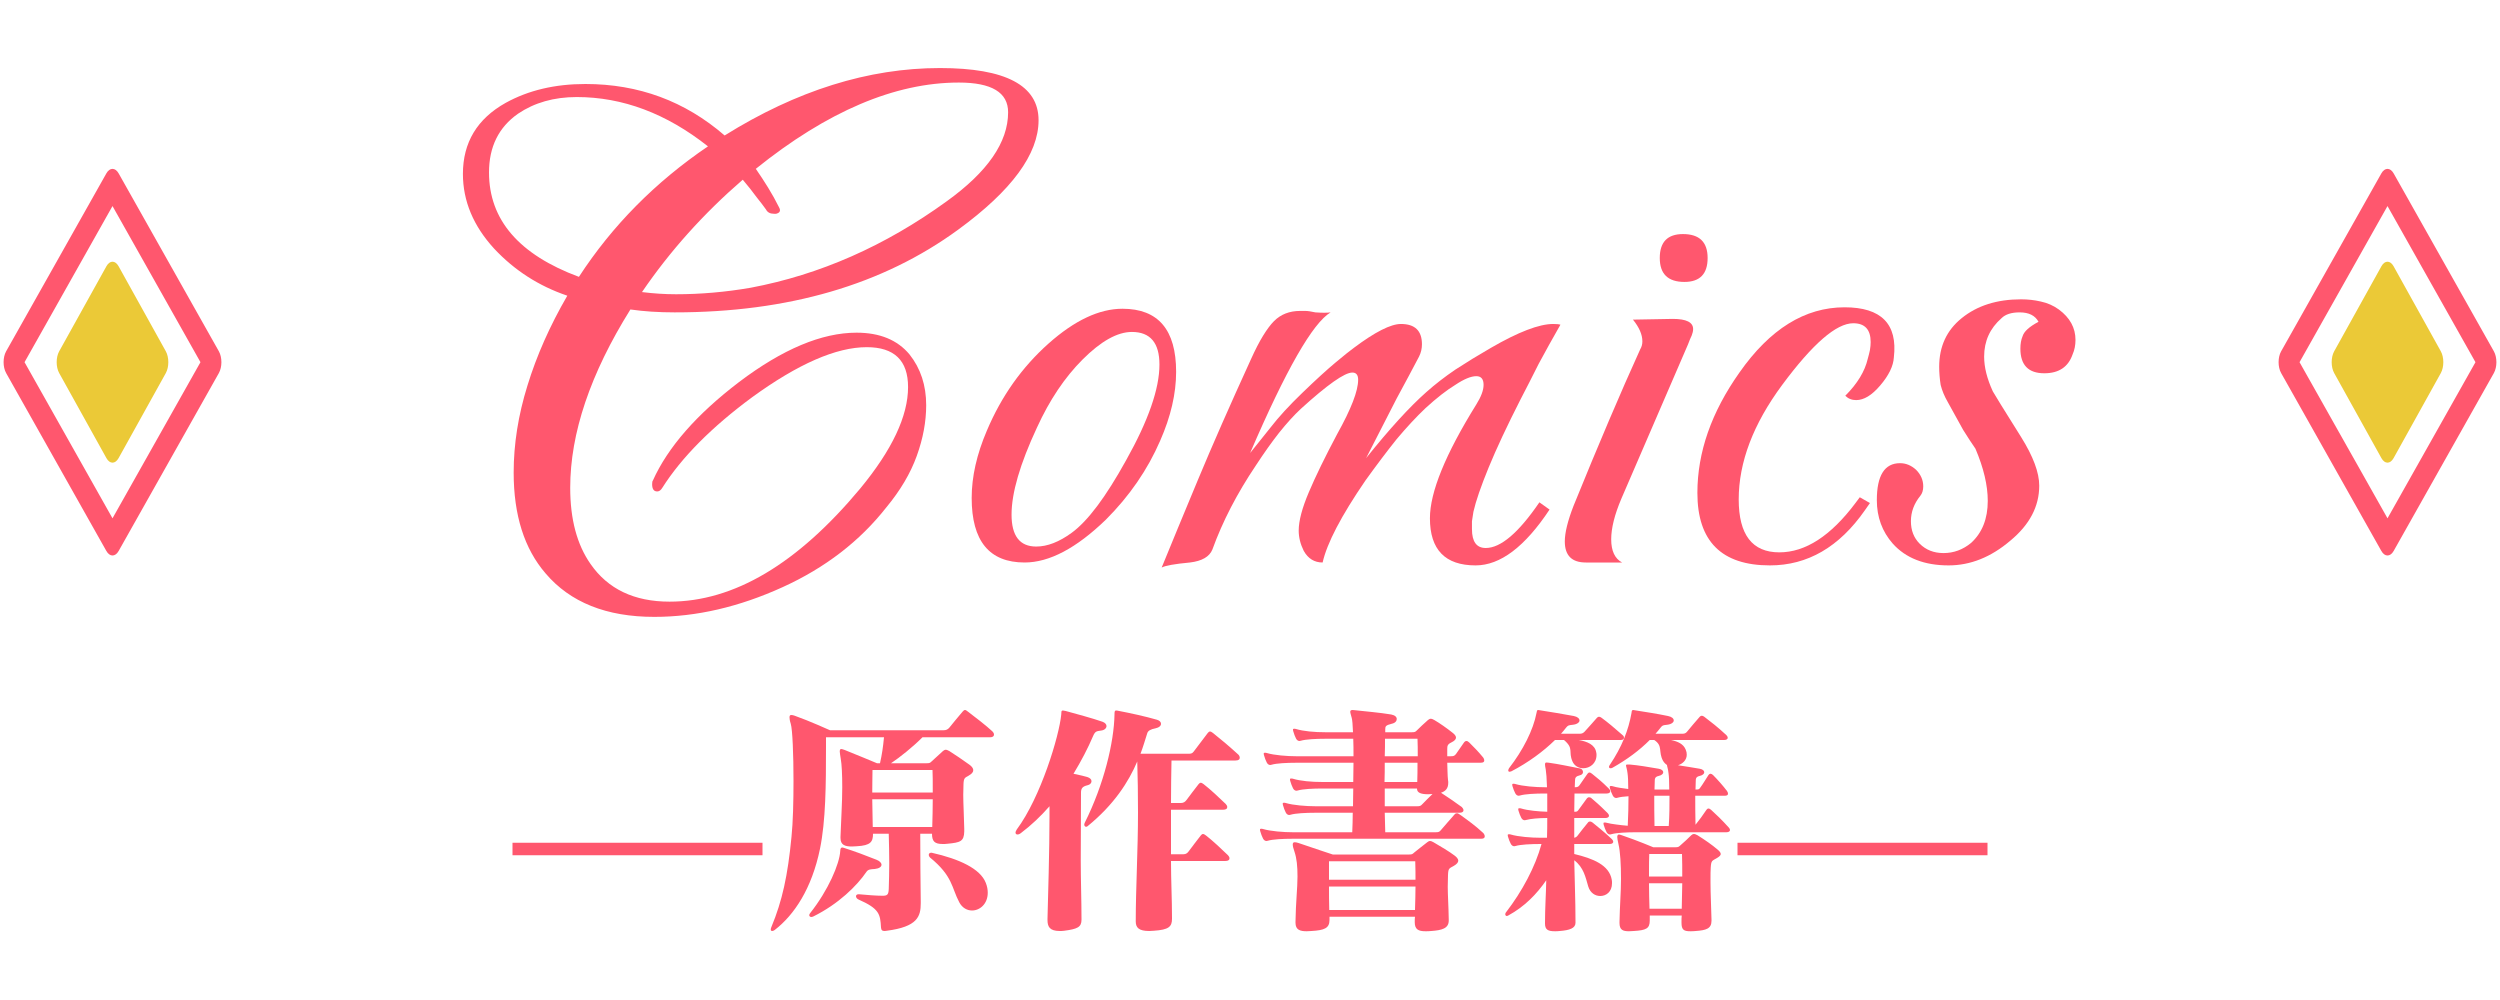
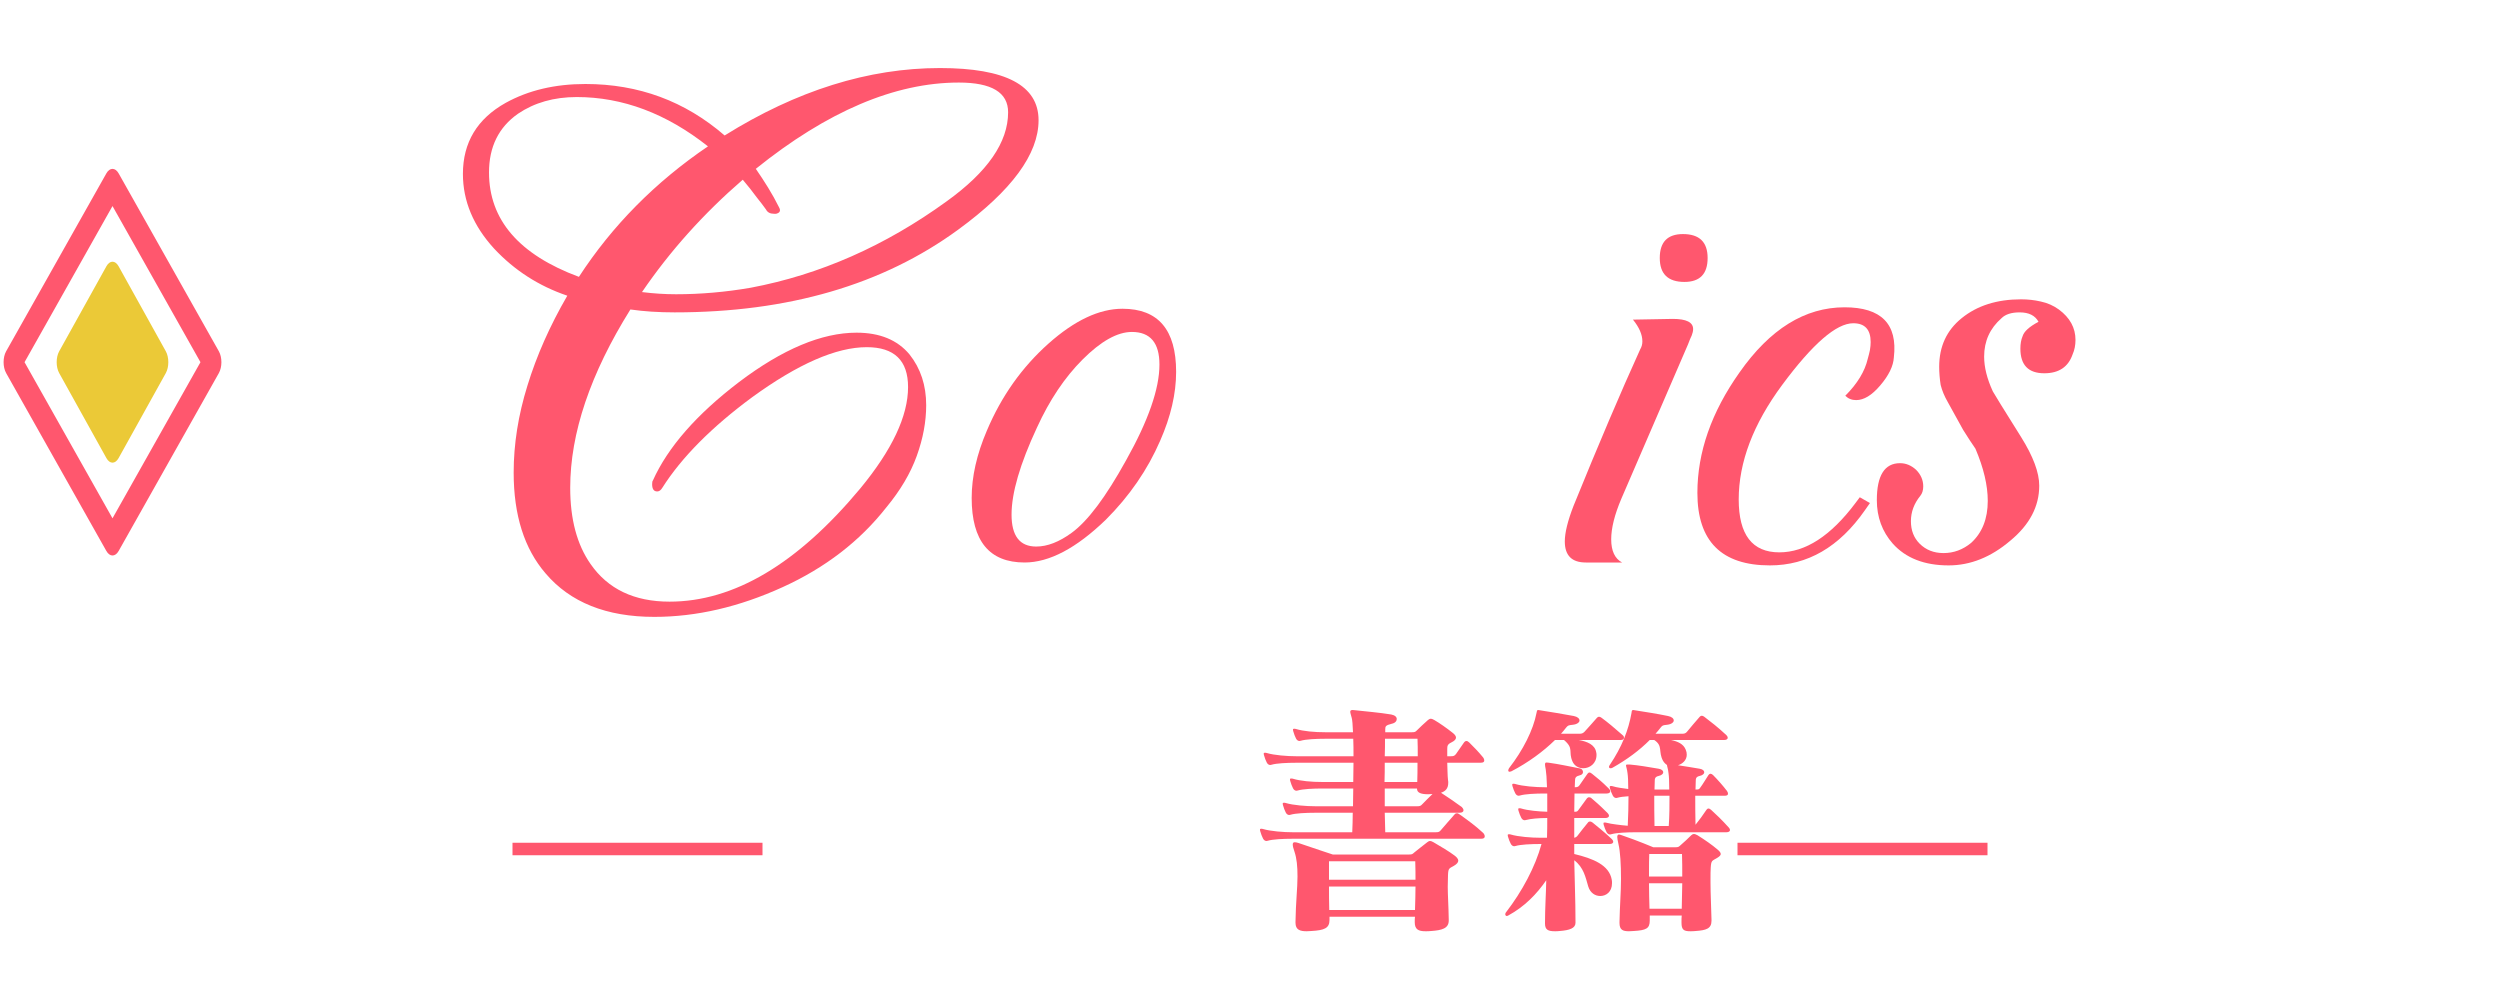
<svg xmlns="http://www.w3.org/2000/svg" width="200" height="80" viewBox="0 0 200 80" fill="none">
  <path fill-rule="evenodd" clip-rule="evenodd" d="M16.037 28.975L9 16.485L1.963 28.975L9 41.465L16.037 28.975ZM17.509 29.846C17.78 29.365 17.78 28.585 17.509 28.104L9.491 13.871C9.22 13.39 8.78 13.39 8.509 13.871L0.491 28.104C0.22 28.585 0.22 29.365 0.491 29.846L8.509 44.079C8.78 44.56 9.22 44.56 9.491 44.079L17.509 29.846Z" fill="#FF576E" />
  <path d="M13.264 28.101C13.533 28.584 13.533 29.366 13.264 29.849L9.486 36.651C9.217 37.134 8.783 37.134 8.514 36.651L4.736 29.849C4.467 29.366 4.467 28.584 4.736 28.101L8.514 21.299C8.783 20.816 9.217 20.816 9.486 21.299L13.264 28.101Z" fill="#EBC937" />
  <path d="M155.889 45.232C153.956 45.232 152.467 44.652 151.423 43.492C150.573 42.525 150.147 41.365 150.147 40.012C150.147 38.04 150.766 37.054 152.003 37.054C152.467 37.054 152.893 37.228 153.279 37.576C153.666 37.963 153.859 38.407 153.859 38.91C153.859 39.219 153.782 39.471 153.627 39.664C153.125 40.283 152.873 40.959 152.873 41.694C152.873 42.429 153.105 43.028 153.569 43.492C154.072 43.995 154.71 44.246 155.483 44.246C156.295 44.246 157.03 43.975 157.687 43.434C158.577 42.622 159.021 41.501 159.021 40.07C159.021 38.833 158.693 37.441 158.035 35.894C157.765 35.507 157.436 35.005 157.049 34.386C156.701 33.767 156.295 33.033 155.831 32.182C155.561 31.718 155.367 31.254 155.251 30.79C155.174 30.287 155.135 29.804 155.135 29.34C155.135 27.716 155.735 26.421 156.933 25.454C158.171 24.449 159.756 23.946 161.689 23.946C162.231 23.946 162.753 24.004 163.255 24.12C163.797 24.236 164.28 24.449 164.705 24.758C165.595 25.415 166.039 26.227 166.039 27.194C166.039 27.619 165.962 28.006 165.807 28.354C165.459 29.359 164.705 29.862 163.545 29.862C162.269 29.862 161.631 29.205 161.631 27.89C161.631 27.503 161.689 27.175 161.805 26.904C161.921 26.517 162.347 26.131 163.081 25.744C162.811 25.241 162.308 24.99 161.573 24.99C160.916 24.99 160.433 25.145 160.123 25.454C159.195 26.266 158.731 27.291 158.731 28.528C158.731 29.379 158.963 30.307 159.427 31.312C159.505 31.467 160.259 32.685 161.689 34.966C162.656 36.513 163.139 37.808 163.139 38.852C163.139 40.515 162.366 41.984 160.819 43.26C159.273 44.575 157.629 45.232 155.889 45.232Z" fill="#FF576E" />
  <path d="M141.591 45.232C137.724 45.232 135.791 43.299 135.791 39.432C135.791 36.184 136.912 32.975 139.155 29.804C141.591 26.324 144.394 24.584 147.565 24.584C150.503 24.584 151.818 25.918 151.509 28.586C151.47 29.282 151.103 30.036 150.407 30.848C149.749 31.621 149.111 32.008 148.493 32.008C148.145 32.008 147.855 31.892 147.623 31.66C148.589 30.693 149.189 29.707 149.421 28.702C149.498 28.431 149.556 28.199 149.595 28.006C149.633 27.774 149.653 27.561 149.653 27.368C149.653 26.363 149.189 25.86 148.261 25.86C146.907 25.86 145.013 27.503 142.577 30.79C140.257 33.922 139.097 36.977 139.097 39.954C139.097 42.777 140.179 44.188 142.345 44.188C144.433 44.188 146.463 42.873 148.435 40.244L148.783 39.78L149.595 40.244L149.189 40.824C147.139 43.763 144.607 45.232 141.591 45.232Z" fill="#FF576E" />
  <path d="M134.754 22.554C133.439 22.554 132.782 21.916 132.782 20.64C132.782 19.364 133.4 18.726 134.638 18.726C135.952 18.726 136.61 19.364 136.61 20.64C136.61 21.916 135.991 22.554 134.754 22.554ZM126.866 45C125.744 45 125.184 44.439 125.184 43.318C125.184 42.622 125.416 41.675 125.88 40.476C126.885 38.001 127.832 35.72 128.722 33.632C129.611 31.544 130.442 29.649 131.216 27.948C131.332 27.755 131.39 27.542 131.39 27.31C131.39 26.769 131.138 26.189 130.636 25.57L133.826 25.512C134.908 25.512 135.45 25.783 135.45 26.324C135.45 26.479 135.411 26.653 135.334 26.846C135.256 27.001 135.16 27.233 135.044 27.542L129.708 39.896C129.166 41.172 128.896 42.255 128.896 43.144C128.896 44.072 129.186 44.691 129.766 45H126.866Z" fill="#FF576E" />
-   <path d="M92.933 45.406C93.707 43.511 94.674 41.172 95.834 38.388C96.993 35.604 98.405 32.395 100.067 28.76C100.415 27.987 100.744 27.349 101.053 26.846C101.363 26.343 101.653 25.957 101.924 25.686C102.465 25.145 103.161 24.874 104.011 24.874C104.089 24.874 104.224 24.874 104.418 24.874C104.611 24.874 104.881 24.913 105.229 24.99C105.771 25.029 106.177 25.029 106.448 24.99C105.017 25.841 102.871 29.591 100.009 36.242C100.435 35.701 100.976 35.024 101.633 34.212C102.291 33.361 103.142 32.433 104.186 31.428C105.268 30.384 106.158 29.572 106.854 28.992C107.55 28.412 108.033 28.025 108.303 27.832C110.005 26.556 111.262 25.918 112.074 25.918C113.195 25.918 113.756 26.459 113.756 27.542C113.756 27.89 113.678 28.219 113.523 28.528C113.059 29.417 112.46 30.539 111.726 31.892C111.03 33.245 110.218 34.831 109.29 36.648C111.146 34.328 112.75 32.569 114.104 31.37C114.799 30.751 115.573 30.152 116.424 29.572C117.313 28.992 118.26 28.412 119.266 27.832C121.47 26.556 123.132 25.918 124.254 25.918C124.524 25.918 124.718 25.937 124.834 25.976C124.215 27.059 123.635 28.103 123.094 29.108C122.591 30.113 122.108 31.061 121.644 31.95C120.561 34.077 119.71 35.894 119.091 37.402C118.473 38.91 118.067 40.089 117.874 40.94C117.835 41.211 117.796 41.462 117.757 41.694C117.757 41.926 117.757 42.139 117.757 42.332C117.757 43.337 118.125 43.84 118.86 43.84C120.058 43.84 121.489 42.622 123.152 40.186L123.964 40.766C121.992 43.743 120.02 45.232 118.048 45.232C115.612 45.232 114.394 43.975 114.394 41.462C114.394 39.374 115.631 36.339 118.105 32.356C118.492 31.737 118.686 31.215 118.686 30.79C118.686 30.326 118.492 30.094 118.105 30.094C117.68 30.094 117.12 30.326 116.424 30.79C115.727 31.215 114.935 31.834 114.046 32.646C113.311 33.342 112.538 34.173 111.726 35.14C110.952 36.107 110.121 37.209 109.231 38.446C107.298 41.269 106.158 43.453 105.81 45C105.152 45 104.649 44.691 104.301 44.072C104.031 43.531 103.896 42.989 103.896 42.448C103.896 41.675 104.166 40.65 104.708 39.374C105.249 38.098 106.003 36.551 106.969 34.734C108.091 32.723 108.652 31.273 108.652 30.384C108.652 29.997 108.497 29.804 108.188 29.804C107.569 29.804 106.196 30.771 104.07 32.704C103.528 33.207 102.948 33.845 102.329 34.618C101.749 35.353 101.131 36.223 100.474 37.228C98.966 39.471 97.805 41.713 96.993 43.956C96.761 44.536 96.162 44.884 95.195 45C93.958 45.116 93.204 45.251 92.933 45.406Z" fill="#FF576E" />
  <path d="M81.968 45C79.145 45 77.734 43.279 77.734 39.838C77.734 38.137 78.14 36.339 78.952 34.444C80.112 31.699 81.755 29.379 83.882 27.484C85.97 25.628 87.942 24.7 89.798 24.7C92.659 24.7 94.09 26.382 94.09 29.746C94.09 31.486 93.665 33.323 92.814 35.256C91.809 37.576 90.359 39.683 88.464 41.578C86.105 43.859 83.94 45 81.968 45ZM82.896 43.724C83.785 43.724 84.733 43.357 85.738 42.622C87.014 41.694 88.464 39.761 90.088 36.822C91.867 33.651 92.756 31.099 92.756 29.166C92.756 27.426 92.021 26.556 90.552 26.556C89.392 26.556 88.077 27.291 86.608 28.76C85.177 30.191 83.959 32.008 82.954 34.212C81.601 37.112 80.924 39.432 80.924 41.172C80.924 42.873 81.581 43.724 82.896 43.724Z" fill="#FF576E" />
  <path d="M52.345 49.35C48.517 49.35 45.617 48.19 43.645 45.87C41.944 43.898 41.093 41.211 41.093 37.808C41.093 35.527 41.461 33.207 42.195 30.848C42.93 28.451 43.993 26.053 45.385 23.656C43.104 22.883 41.151 21.626 39.527 19.886C37.865 18.069 37.033 16.077 37.033 13.912C37.033 11.399 38.174 9.504 40.455 8.228C42.273 7.223 44.399 6.72 46.835 6.72C51.089 6.72 54.801 8.093 57.971 10.838C63.733 7.242 69.475 5.444 75.197 5.444C80.456 5.444 83.085 6.836 83.085 9.62C83.085 12.327 80.939 15.246 76.647 18.378C70.615 22.786 63.056 24.99 53.969 24.99C53.351 24.99 52.732 24.971 52.113 24.932C51.533 24.893 50.973 24.835 50.431 24.758C47.222 29.901 45.617 34.657 45.617 39.026C45.617 41.539 46.159 43.569 47.241 45.116C48.633 47.127 50.741 48.132 53.563 48.132C58.706 48.132 63.791 45.116 68.817 39.084C71.369 35.991 72.645 33.284 72.645 30.964C72.645 28.837 71.543 27.774 69.339 27.774C66.903 27.774 63.849 29.108 60.175 31.776C56.927 34.173 54.53 36.59 52.983 39.026C52.867 39.219 52.732 39.316 52.577 39.316C52.307 39.316 52.171 39.123 52.171 38.736C52.171 38.581 52.191 38.485 52.229 38.446C53.428 35.778 55.729 33.149 59.131 30.558C62.611 27.929 65.743 26.614 68.527 26.614C70.383 26.614 71.795 27.194 72.761 28.354C73.651 29.475 74.095 30.829 74.095 32.414C74.095 33.729 73.844 35.082 73.341 36.474C72.839 37.866 72.027 39.239 70.905 40.592C68.779 43.299 66.014 45.425 62.611 46.972C59.131 48.557 55.709 49.35 52.345 49.35ZM54.085 23.54C56.057 23.54 58.049 23.366 60.059 23.018C65.589 21.974 70.809 19.673 75.719 16.116C79.006 13.757 80.649 11.379 80.649 8.982C80.649 7.397 79.335 6.604 76.705 6.604C71.601 6.604 66.188 8.905 60.465 13.506C60.813 14.009 61.142 14.511 61.451 15.014C61.761 15.517 62.051 16.039 62.321 16.58C62.476 16.851 62.399 17.025 62.089 17.102H61.915C61.606 17.102 61.393 16.986 61.277 16.754C61.084 16.483 60.833 16.155 60.523 15.768C60.214 15.343 59.847 14.879 59.421 14.376C56.289 17.083 53.602 20.079 51.359 23.366C52.287 23.482 53.196 23.54 54.085 23.54ZM46.313 22.148C48.981 18.049 52.423 14.569 56.637 11.708C53.312 9.079 49.813 7.764 46.139 7.764C44.322 7.764 42.756 8.209 41.441 9.098C39.895 10.181 39.121 11.747 39.121 13.796C39.121 17.585 41.519 20.369 46.313 22.148Z" fill="#FF576E" />
  <path d="M159 68.42H139V67.42H159V68.42Z" fill="#FF576E" />
  <path d="M134.58 70.66H131.92C131.92 71.34 131.94 72 131.96 72.7H134.54C134.56 72.06 134.56 71.36 134.58 70.66ZM134.56 68.32H131.94C131.92 68.76 131.92 69.18 131.92 69.6V70.12H134.58C134.58 69.48 134.58 68.88 134.56 68.32ZM136.92 73.58V73.66C136.92 74.3 136.48 74.42 135.66 74.48C135.5 74.5 135.34 74.5 135.22 74.5C134.7 74.5 134.52 74.38 134.52 73.82V73.72C134.52 73.56 134.52 73.4 134.54 73.24H131.98V73.64C131.98 74.28 131.7 74.42 130.7 74.48C130.56 74.48 130.44 74.5 130.32 74.5C129.84 74.5 129.56 74.4 129.56 73.84V73.74C129.58 72.56 129.68 71.36 129.68 70.32C129.68 69.14 129.62 68.14 129.48 67.54C129.42 67.26 129.38 67.08 129.38 66.96C129.38 66.82 129.44 66.76 129.52 66.76C129.58 66.76 129.68 66.8 129.8 66.84C130.98 67.24 132.26 67.78 132.26 67.78H134.04C134.28 67.78 134.3 67.74 134.44 67.62C134.72 67.38 135.02 67.1 135.3 66.82C135.36 66.76 135.44 66.72 135.52 66.72C135.6 66.72 135.68 66.76 135.8 66.82C136.38 67.18 136.98 67.6 137.4 67.96C137.54 68.08 137.66 68.2 137.66 68.32C137.66 68.42 137.56 68.52 137.36 68.64C136.96 68.88 136.9 68.82 136.86 69.38C136.84 69.66 136.84 69.96 136.84 70.28V70.62C136.84 71.54 136.9 72.56 136.92 73.58ZM132.36 66.08H133.5C133.56 65.26 133.56 64.4 133.56 63.66H132.34C132.34 64.4 132.34 65.24 132.36 66.08ZM138.12 66.58H130.9C130.12 66.58 129.3 66.62 128.9 66.74C128.86 66.74 128.84 66.76 128.8 66.76C128.68 66.76 128.58 66.68 128.52 66.56C128.44 66.4 128.36 66.22 128.3 66C128.28 65.94 128.28 65.9 128.28 65.86C128.28 65.82 128.3 65.8 128.36 65.8H128.38C128.42 65.8 128.44 65.8 128.52 65.82C128.74 65.88 129 65.92 129.3 65.96C129.6 66 129.92 66.04 130.22 66.06C130.26 65.26 130.28 64.42 130.28 63.7C129.92 63.72 129.6 63.76 129.4 63.82C129.36 63.82 129.34 63.84 129.3 63.84C129.18 63.84 129.08 63.76 129.02 63.64C128.94 63.48 128.86 63.3 128.8 63.08C128.78 63.02 128.78 62.98 128.78 62.94C128.78 62.9 128.8 62.88 128.86 62.88H128.88C128.92 62.88 128.96 62.88 129.02 62.9C129.34 63 129.8 63.06 130.26 63.12C130.26 62.54 130.24 62.1 130.2 61.84C130.16 61.5 130.08 61.32 130.08 61.24C130.08 61.18 130.12 61.16 130.2 61.16H130.3C130.32 61.16 130.34 61.16 130.36 61.16C131.08 61.22 131.88 61.36 132.7 61.5C132.94 61.54 133.06 61.66 133.06 61.78C133.06 61.9 132.94 62.02 132.68 62.08C132.4 62.14 132.38 62.3 132.38 62.48C132.38 62.68 132.36 62.9 132.36 63.16H133.54C133.54 62.58 133.52 62.1 133.48 61.84C133.44 61.48 133.36 61.3 133.36 61.22V61.2C133.24 61.12 133.12 61 133.04 60.86C132.64 60.12 133.06 59.68 132.34 59.2H131.98C131.16 60.02 130.2 60.74 129 61.42C128.94 61.46 128.88 61.46 128.84 61.46C128.76 61.46 128.72 61.42 128.72 61.34C128.72 61.3 128.74 61.26 128.78 61.2C129.76 59.74 130.28 58.4 130.52 57.04C130.54 56.88 130.54 56.8 130.66 56.8C130.7 56.8 130.74 56.82 130.78 56.82C131.66 56.96 132.58 57.1 133.44 57.28C133.74 57.34 133.9 57.48 133.9 57.64C133.9 57.78 133.72 57.94 133.38 57.98C133.02 58.02 133 58.02 132.84 58.22C132.72 58.38 132.58 58.54 132.44 58.7H134.58C134.76 58.7 134.86 58.66 134.96 58.54C135.26 58.18 135.64 57.72 135.98 57.34C136.04 57.28 136.08 57.26 136.14 57.26C136.2 57.26 136.26 57.28 136.34 57.34C136.84 57.72 137.46 58.2 138.12 58.82C138.18 58.88 138.22 58.96 138.22 59.02C138.22 59.12 138.12 59.2 137.94 59.2H133.68C134.24 59.32 134.68 59.52 134.86 59.98C134.92 60.12 134.94 60.24 134.94 60.38C134.94 60.8 134.62 61.1 134.24 61.22C134.8 61.3 135.38 61.4 135.98 61.5C136.22 61.54 136.34 61.66 136.34 61.78C136.34 61.9 136.22 62.02 135.96 62.08C135.68 62.14 135.66 62.3 135.66 62.48C135.66 62.68 135.64 62.9 135.64 63.16H135.72C135.84 63.16 135.92 63.16 136 63.04C136.24 62.72 136.44 62.36 136.68 62C136.72 61.94 136.78 61.9 136.84 61.9C136.9 61.9 136.98 61.94 137.04 62C137.4 62.36 137.86 62.88 138.16 63.28C138.22 63.36 138.24 63.44 138.24 63.5C138.24 63.6 138.16 63.66 137.98 63.66H135.62C135.62 64.38 135.62 65.18 135.64 65.98C135.92 65.64 136.24 65.2 136.52 64.78C136.56 64.72 136.62 64.68 136.68 64.68C136.74 64.68 136.8 64.72 136.88 64.78C137.3 65.16 137.74 65.58 138.3 66.2C138.36 66.26 138.4 66.34 138.4 66.4C138.4 66.5 138.3 66.58 138.12 66.58ZM126.04 73.8V73.82C126.04 74.26 125.56 74.42 124.78 74.48C124.64 74.5 124.5 74.5 124.4 74.5C123.84 74.5 123.6 74.38 123.6 73.88V73.82C123.6 72.66 123.68 71.52 123.7 70.42C122.94 71.52 121.98 72.52 120.66 73.24C120.62 73.26 120.58 73.28 120.54 73.28C120.48 73.28 120.42 73.22 120.42 73.14C120.42 73.1 120.44 73.02 120.5 72.96C121.76 71.32 122.82 69.36 123.32 67.52H123.24C122.46 67.52 121.64 67.56 121.24 67.68C121.2 67.68 121.18 67.7 121.14 67.7C121.02 67.7 120.92 67.62 120.86 67.5C120.78 67.34 120.7 67.16 120.64 66.94C120.62 66.88 120.62 66.84 120.62 66.8C120.62 66.76 120.64 66.74 120.7 66.74H120.72C120.76 66.74 120.8 66.74 120.86 66.76C121.46 66.94 122.5 67.02 123.24 67.02H123.76C123.78 66.46 123.78 65.94 123.78 65.44C123.1 65.44 122.44 65.5 122.08 65.6C122.04 65.6 122.02 65.62 121.98 65.62C121.86 65.62 121.76 65.54 121.7 65.42C121.62 65.26 121.54 65.08 121.48 64.86C121.46 64.8 121.46 64.76 121.46 64.72C121.46 64.68 121.48 64.66 121.54 64.66H121.56C121.6 64.66 121.64 64.66 121.7 64.68C122.22 64.84 123.08 64.92 123.78 64.94V63.48H123.6C122.82 63.48 122 63.52 121.6 63.64C121.56 63.64 121.54 63.66 121.5 63.66C121.38 63.66 121.28 63.58 121.22 63.46C121.14 63.3 121.06 63.12 121 62.9C120.98 62.84 120.98 62.8 120.98 62.76C120.98 62.72 121 62.7 121.06 62.7H121.08C121.12 62.7 121.16 62.7 121.22 62.72C121.82 62.9 122.86 62.98 123.6 62.98H123.76C123.74 62.28 123.7 61.8 123.66 61.56C123.62 61.36 123.6 61.24 123.6 61.16C123.6 61.04 123.64 61 123.72 61C123.78 61 123.84 61.02 123.92 61.02C124.78 61.14 125.48 61.3 126.42 61.48C126.54 61.5 126.64 61.64 126.64 61.76C126.64 61.88 126.56 61.98 126.4 62.02C126.06 62.1 126 62.22 126 62.46C126 62.62 125.98 62.8 125.98 62.98C126.16 62.98 126.26 62.96 126.36 62.82C126.62 62.46 126.78 62.2 127 61.9C127.04 61.84 127.1 61.8 127.16 61.8C127.22 61.8 127.28 61.84 127.36 61.9C127.76 62.22 128.12 62.5 128.72 63.1C128.78 63.16 128.82 63.24 128.82 63.3C128.82 63.4 128.72 63.48 128.54 63.48H125.96C125.96 63.92 125.94 64.4 125.94 64.94C126.1 64.94 126.18 64.94 126.26 64.82C126.5 64.5 126.7 64.22 126.96 63.86C127 63.82 127.06 63.78 127.12 63.78C127.18 63.78 127.26 63.8 127.32 63.86C127.74 64.22 128.02 64.46 128.62 65.06C128.68 65.12 128.72 65.2 128.72 65.26C128.72 65.36 128.62 65.44 128.44 65.44H125.94V67.02C126.04 67 126.12 66.96 126.2 66.86C126.46 66.5 126.74 66.18 127.04 65.8C127.08 65.74 127.14 65.72 127.2 65.72C127.26 65.72 127.32 65.74 127.4 65.8C127.84 66.16 128.3 66.52 128.96 67.14C129.02 67.2 129.06 67.28 129.06 67.34C129.06 67.44 128.96 67.52 128.78 67.52H125.94V68.32C127.44 68.68 128.74 69.2 128.94 70.38C128.96 70.48 128.96 70.56 128.96 70.66C128.96 71.34 128.5 71.68 128.02 71.68C127.62 71.68 127.22 71.44 127.06 70.92C126.84 70.18 126.7 69.4 125.94 68.82C125.96 70.24 126.04 71.9 126.04 73.8ZM129.66 59.2H126.3C126.96 59.32 127.6 59.56 127.7 60.2C127.72 60.26 127.72 60.34 127.72 60.4C127.72 61.08 127.18 61.46 126.66 61.46C126.3 61.46 125.96 61.28 125.8 60.92C125.44 60.1 125.94 59.9 125.12 59.2H124.4C123.46 60.12 122.26 61 120.92 61.7C120.86 61.72 120.8 61.74 120.76 61.74C120.7 61.74 120.66 61.7 120.66 61.64C120.66 61.6 120.68 61.52 120.72 61.46C121.84 60.02 122.66 58.4 122.92 57.04C122.96 56.88 122.94 56.8 123.06 56.8C123.1 56.8 123.14 56.82 123.18 56.82C124.06 56.96 125.06 57.12 125.9 57.28C126.2 57.34 126.36 57.48 126.36 57.64C126.36 57.78 126.18 57.94 125.84 57.98C125.48 58.02 125.44 58.02 125.28 58.22C125.16 58.38 125.02 58.54 124.88 58.7H126.38C126.56 58.7 126.66 58.64 126.76 58.54C127.06 58.22 127.42 57.8 127.76 57.42C127.82 57.36 127.86 57.34 127.92 57.34C127.98 57.34 128.04 57.36 128.12 57.42C128.64 57.8 129.16 58.24 129.82 58.82C129.9 58.88 129.92 58.96 129.92 59.02C129.92 59.12 129.84 59.2 129.66 59.2Z" fill="#FF576E" />
  <path d="M113.24 70.92H106.32C106.32 71.52 106.32 72.12 106.34 72.8H113.2C113.22 72.06 113.24 71.5 113.24 70.92ZM113.22 68.9H106.32V70.38H113.24C113.24 69.94 113.24 69.48 113.22 68.9ZM115.9 73.58V73.64C115.9 74.28 115.34 74.42 114.5 74.48C114.34 74.5 114.18 74.5 114.04 74.5C113.48 74.5 113.18 74.36 113.18 73.78V73.72C113.18 73.58 113.18 73.46 113.2 73.34H106.36V73.6C106.36 74.26 105.94 74.42 104.92 74.48C104.78 74.48 104.66 74.5 104.54 74.5C104.02 74.5 103.64 74.4 103.64 73.82V73.74C103.66 72.22 103.8 71.04 103.8 70.12C103.8 69.3 103.74 68.68 103.56 68.14C103.46 67.86 103.42 67.68 103.42 67.56C103.42 67.42 103.48 67.38 103.58 67.38C103.66 67.38 103.76 67.4 103.88 67.44C105.1 67.86 106.62 68.36 106.62 68.36H112.74C112.98 68.36 113 68.32 113.14 68.2C113.48 67.94 113.8 67.66 114.18 67.38C114.26 67.32 114.32 67.28 114.4 67.28C114.48 67.28 114.58 67.32 114.68 67.38C115.26 67.72 115.94 68.12 116.36 68.44C116.52 68.56 116.66 68.7 116.66 68.86C116.66 68.98 116.56 69.12 116.32 69.26C115.94 69.48 115.86 69.44 115.84 70C115.84 70.3 115.82 70.6 115.82 70.94C115.82 71.6 115.88 72.4 115.9 73.58ZM113.36 63.1V63.08H110.78V64.5H113.38C113.58 64.5 113.66 64.48 113.8 64.32C114 64.1 114.36 63.76 114.6 63.52C114.48 63.52 114.36 63.54 114.26 63.54C113.72 63.54 113.36 63.44 113.36 63.1ZM113.4 61.02H110.78C110.78 61.52 110.78 62.04 110.76 62.56H113.38C113.4 62.1 113.4 61.56 113.4 61.02ZM113.4 59.1H110.8C110.8 59.54 110.8 60 110.78 60.5H113.42C113.42 60 113.42 59.5 113.4 59.1ZM118.48 67.1H103.42C102.64 67.1 101.82 67.14 101.42 67.26C101.38 67.26 101.36 67.28 101.32 67.28C101.2 67.28 101.1 67.2 101.04 67.08C100.96 66.92 100.88 66.72 100.82 66.5C100.8 66.44 100.8 66.4 100.8 66.36C100.8 66.32 100.82 66.3 100.88 66.3H100.9C100.94 66.3 100.98 66.3 101.04 66.32C101.64 66.5 102.68 66.58 103.42 66.58H108.18C108.2 66.08 108.22 65.56 108.22 65.02H105.24C104.46 65.02 103.64 65.06 103.24 65.18C103.2 65.18 103.18 65.2 103.14 65.2C103.02 65.2 102.92 65.12 102.86 65C102.78 64.84 102.7 64.64 102.64 64.42C102.62 64.36 102.62 64.32 102.62 64.28C102.62 64.24 102.64 64.22 102.7 64.22H102.72C102.76 64.22 102.8 64.22 102.86 64.24C103.46 64.42 104.5 64.5 105.24 64.5H108.24C108.24 64.02 108.26 63.56 108.26 63.08H105.82C105.04 63.08 104.22 63.12 103.82 63.24C103.78 63.24 103.76 63.26 103.72 63.26C103.6 63.26 103.5 63.18 103.44 63.06C103.36 62.9 103.28 62.7 103.22 62.48C103.2 62.42 103.2 62.38 103.2 62.34C103.2 62.3 103.22 62.28 103.28 62.28H103.3C103.34 62.28 103.38 62.28 103.44 62.3C104.04 62.48 104.9 62.56 105.82 62.56H108.26C108.26 62.02 108.28 61.52 108.28 61.02H103.72C102.94 61.02 102.12 61.06 101.72 61.18C101.68 61.18 101.66 61.2 101.62 61.2C101.5 61.2 101.4 61.12 101.34 61C101.26 60.84 101.18 60.64 101.12 60.42C101.1 60.36 101.1 60.32 101.1 60.28C101.1 60.24 101.12 60.22 101.18 60.22H101.2C101.24 60.22 101.28 60.22 101.34 60.24C101.94 60.42 102.98 60.5 103.72 60.5H108.28C108.28 60 108.28 59.52 108.26 59.1H106.06C105.28 59.1 104.46 59.14 104.06 59.26C104.02 59.26 104 59.28 103.96 59.28C103.84 59.28 103.74 59.2 103.68 59.08C103.6 58.92 103.52 58.72 103.46 58.5C103.44 58.44 103.44 58.4 103.44 58.36C103.44 58.32 103.46 58.3 103.52 58.3H103.54C103.58 58.3 103.62 58.3 103.68 58.32C104.28 58.5 105.14 58.58 106.06 58.58H108.24C108.22 58 108.18 57.58 108.14 57.44C108.08 57.2 108.02 57.04 108.02 56.94C108.02 56.84 108.08 56.8 108.22 56.8C108.26 56.8 108.34 56.82 108.42 56.82C109.3 56.92 110.34 57 111.3 57.16C111.6 57.22 111.74 57.36 111.74 57.52C111.74 57.68 111.62 57.84 111.34 57.9C110.86 58.02 110.82 58.1 110.82 58.34V58.58H112.92C113.16 58.58 113.22 58.56 113.32 58.46C113.56 58.22 113.92 57.88 114.24 57.6C114.32 57.54 114.38 57.5 114.46 57.5C114.54 57.5 114.64 57.54 114.74 57.6C115.16 57.84 115.78 58.28 116.18 58.6C116.34 58.72 116.48 58.86 116.48 59C116.48 59.14 116.38 59.26 116.1 59.4C115.8 59.54 115.78 59.68 115.78 59.92V60.5H116.06C116.26 60.5 116.36 60.48 116.48 60.32C116.74 59.94 116.92 59.68 117.12 59.4C117.18 59.32 117.24 59.28 117.32 59.28C117.38 59.28 117.46 59.32 117.54 59.4C117.9 59.76 118.26 60.12 118.62 60.56C118.68 60.62 118.74 60.74 118.74 60.84C118.74 60.94 118.68 61.02 118.44 61.02H115.78C115.8 61.52 115.8 62.08 115.84 62.4C115.86 62.48 115.86 62.56 115.86 62.62C115.86 63.1 115.62 63.3 115.28 63.42C115.78 63.74 116.42 64.18 116.94 64.56C117 64.62 117.08 64.72 117.08 64.82C117.08 64.92 117 65.02 116.76 65.02H110.78C110.8 65.54 110.8 66.06 110.82 66.58H114.86C115.06 66.58 115.16 66.56 115.28 66.4C115.64 65.96 116.02 65.56 116.36 65.16C116.42 65.08 116.5 65.06 116.56 65.06C116.64 65.06 116.72 65.12 116.78 65.16C117.34 65.56 118.04 66.06 118.66 66.64C118.72 66.7 118.78 66.82 118.78 66.9C118.78 67.02 118.72 67.1 118.48 67.1Z" fill="#FF576E" />
-   <path d="M86.52 73.52V73.58C86.52 74.18 86.18 74.32 85.14 74.46C85 74.48 84.88 74.48 84.78 74.48C83.96 74.48 83.8 74.12 83.8 73.6V73.5C83.84 71.94 83.96 68.02 83.96 65.26V64.5C83.26 65.3 82.5 66.02 81.68 66.64C81.58 66.72 81.48 66.76 81.4 66.76C81.3 66.76 81.24 66.7 81.24 66.6C81.24 66.54 81.28 66.46 81.34 66.36C83.26 63.78 84.74 58.86 84.9 57.16C84.92 56.96 84.88 56.84 85.04 56.84C85.08 56.84 85.16 56.86 85.26 56.88C86.06 57.1 87.4 57.46 88.2 57.74C88.42 57.82 88.52 57.96 88.52 58.08C88.52 58.24 88.38 58.4 88.12 58.44C87.72 58.5 87.62 58.48 87.44 58.9C87.04 59.84 86.5 60.88 85.88 61.9C86.34 62 86.88 62.12 86.98 62.16C87.22 62.24 87.32 62.36 87.32 62.5C87.32 62.64 87.2 62.78 87 62.82C86.58 62.92 86.48 63.08 86.48 63.42C86.48 64.7 86.46 66.7 86.46 68.8C86.46 70.4 86.52 72.04 86.52 73.52ZM93.76 73.42V73.5C93.76 74.14 93.5 74.38 92.3 74.46C92.16 74.46 92.04 74.48 91.94 74.48C91.12 74.48 90.86 74.22 90.86 73.72V73.66C90.86 71.12 91.04 67.94 91.04 65C91.04 63.54 91.02 62.14 90.98 60.92C90.3 62.52 89.14 64.36 87 66.1C86.96 66.14 86.92 66.14 86.88 66.14C86.8 66.14 86.74 66.06 86.74 65.96C86.74 65.92 86.76 65.88 86.78 65.82C88.32 62.74 89.12 59.38 89.16 57.16C89.16 56.92 89.18 56.84 89.28 56.84C89.32 56.84 89.38 56.84 89.44 56.86C90.48 57.06 91.58 57.3 92.56 57.58C92.76 57.64 92.88 57.76 92.88 57.9C92.88 58.06 92.74 58.2 92.46 58.26C92.04 58.34 91.84 58.46 91.78 58.66C91.62 59.16 91.46 59.72 91.24 60.3H95.08C95.28 60.3 95.38 60.28 95.5 60.12C95.86 59.64 96.24 59.14 96.62 58.64C96.68 58.56 96.74 58.52 96.8 58.52C96.86 58.52 96.94 58.56 97.04 58.64C97.72 59.18 98.38 59.74 99.08 60.38C99.14 60.44 99.18 60.54 99.18 60.62C99.18 60.74 99.1 60.84 98.84 60.84H93.72C93.7 61.88 93.68 63.04 93.68 64.24H94.48C94.68 64.24 94.82 64.14 94.92 64C95.22 63.6 95.58 63.12 95.88 62.74C95.94 62.66 96 62.62 96.06 62.62C96.12 62.62 96.2 62.66 96.3 62.74C96.82 63.14 97.52 63.8 98.06 64.32C98.12 64.38 98.18 64.48 98.18 64.56C98.18 64.68 98.1 64.78 97.84 64.78H93.68V68.34H94.68C94.88 68.34 95 68.24 95.1 68.1C95.4 67.7 95.76 67.22 96.06 66.84C96.12 66.76 96.18 66.72 96.24 66.72C96.3 66.72 96.38 66.76 96.48 66.84C97 67.24 97.7 67.9 98.24 68.42C98.3 68.48 98.36 68.58 98.36 68.66C98.36 68.78 98.28 68.88 98.02 68.88H93.68C93.68 70.42 93.76 71.96 93.76 73.42Z" fill="#FF576E" />
-   <path d="M74.62 63.94H69.78C69.8 64.66 69.8 65.44 69.82 66.16H74.58C74.6 65.4 74.62 64.64 74.62 63.94ZM74.6 61.6H69.8C69.8 61.94 69.78 62.62 69.78 63.4H74.62C74.62 62.58 74.62 61.92 74.6 61.6ZM73.66 72.12V72.26C73.66 73.32 73.4 74.14 70.94 74.46C70.88 74.46 70.82 74.48 70.78 74.48C70.56 74.48 70.5 74.4 70.48 74.2C70.42 73.14 70.36 72.7 68.68 71.96C68.54 71.9 68.48 71.78 68.48 71.7C68.48 71.62 68.54 71.54 68.68 71.54H68.72C69.32 71.6 70.14 71.66 70.6 71.66C70.98 71.66 71.08 71.58 71.1 71.12C71.12 70.42 71.14 69.76 71.14 69.06C71.14 68.32 71.12 67.56 71.1 66.7H69.84C69.84 67.34 69.66 67.64 68.54 67.7C68.4 67.7 68.28 67.72 68.16 67.72C67.6 67.72 67.24 67.6 67.24 67.04V66.94C67.28 65.68 67.38 64.22 67.38 62.98C67.38 61.98 67.34 61.14 67.26 60.7C67.22 60.42 67.18 60.24 67.18 60.12C67.18 59.98 67.22 59.92 67.3 59.92C67.36 59.92 67.46 59.96 67.58 60C68.1 60.2 70.16 61.06 70.16 61.06H70.4C70.56 60.34 70.64 59.8 70.72 58.98H66.08V59.72C66.08 62.82 66.06 65.64 65.6 67.9C64.94 71.1 63.54 73.18 62 74.38C61.9 74.46 61.82 74.48 61.78 74.48C61.7 74.48 61.66 74.44 61.66 74.36C61.66 74.3 61.68 74.22 61.72 74.14C62.58 72.06 63.02 70.06 63.32 66.94C63.44 65.78 63.48 64.08 63.48 62.48C63.48 60.36 63.4 58.36 63.26 57.9C63.18 57.66 63.16 57.48 63.16 57.38C63.16 57.24 63.22 57.2 63.3 57.2C63.38 57.2 63.48 57.22 63.58 57.26C64.72 57.66 66.4 58.42 66.4 58.42H75.48C75.68 58.42 75.82 58.36 75.94 58.22C76.26 57.84 76.66 57.32 77 56.94C77.08 56.84 77.14 56.8 77.2 56.8C77.26 56.8 77.32 56.84 77.42 56.92C77.88 57.26 78.96 58.1 79.38 58.5C79.48 58.6 79.52 58.68 79.52 58.78C79.52 58.88 79.42 58.98 79.24 58.98H73.8C73 59.78 72.02 60.56 71.28 61.06H74.1C74.34 61.06 74.4 61.04 74.5 60.94C74.66 60.8 75.14 60.36 75.44 60.08C75.52 60.02 75.58 59.98 75.66 59.98C75.74 59.98 75.82 60.02 75.94 60.08C76.24 60.26 77.18 60.9 77.56 61.18C77.72 61.3 77.86 61.44 77.86 61.62C77.86 61.76 77.76 61.9 77.48 62.06C77.2 62.22 77.1 62.22 77.08 62.72C77.08 62.94 77.06 63.24 77.06 63.58C77.06 64.3 77.12 65.24 77.14 66.3V66.52C77.12 67.32 76.82 67.4 75.8 67.5C75.66 67.52 75.54 67.52 75.42 67.52C74.78 67.52 74.56 67.32 74.56 66.7H73.62C73.62 68.56 73.64 70.5 73.66 72.12ZM70.52 69.18C70.52 69.34 70.34 69.48 69.98 69.52C69.66 69.54 69.46 69.54 69.32 69.74C68.56 70.86 67.08 72.32 65.06 73.32C65 73.34 64.96 73.36 64.9 73.36C64.82 73.36 64.74 73.3 64.74 73.22C64.74 73.16 64.76 73.1 64.82 73.04C66.26 71.22 67.16 69.12 67.22 68.08C67.22 67.88 67.28 67.8 67.38 67.8C67.42 67.8 67.48 67.82 67.54 67.84C68.36 68.1 69.22 68.42 70.12 68.78C70.38 68.88 70.52 69.04 70.52 69.18ZM74.48 68.22H74.54C76.76 68.72 78.42 69.5 78.86 70.62C78.98 70.92 79.02 71.18 79.02 71.42C79.02 72.3 78.4 72.84 77.76 72.84C77.38 72.84 76.98 72.64 76.74 72.18C76.12 71.02 76.24 70.1 74.4 68.6C74.34 68.54 74.3 68.46 74.3 68.4C74.3 68.3 74.36 68.22 74.48 68.22Z" fill="#FF576E" />
  <path d="M61 68.42H41V67.42H61V68.42Z" fill="#FF576E" />
-   <path fill-rule="evenodd" clip-rule="evenodd" d="M198.037 28.975L191 16.485L183.963 28.975L191 41.465L198.037 28.975ZM199.509 29.846C199.78 29.365 199.78 28.585 199.509 28.104L191.491 13.871C191.22 13.39 190.78 13.39 190.509 13.871L182.491 28.104C182.22 28.585 182.22 29.365 182.491 29.846L190.509 44.079C190.78 44.56 191.22 44.56 191.491 44.079L199.509 29.846Z" fill="#FF576E" />
-   <path d="M195.264 28.101C195.533 28.584 195.533 29.366 195.264 29.849L191.486 36.651C191.217 37.134 190.783 37.134 190.514 36.651L186.736 29.849C186.467 29.366 186.467 28.584 186.736 28.101L190.514 21.299C190.783 20.816 191.217 20.816 191.486 21.299L195.264 28.101Z" fill="#EBC937" />
</svg>